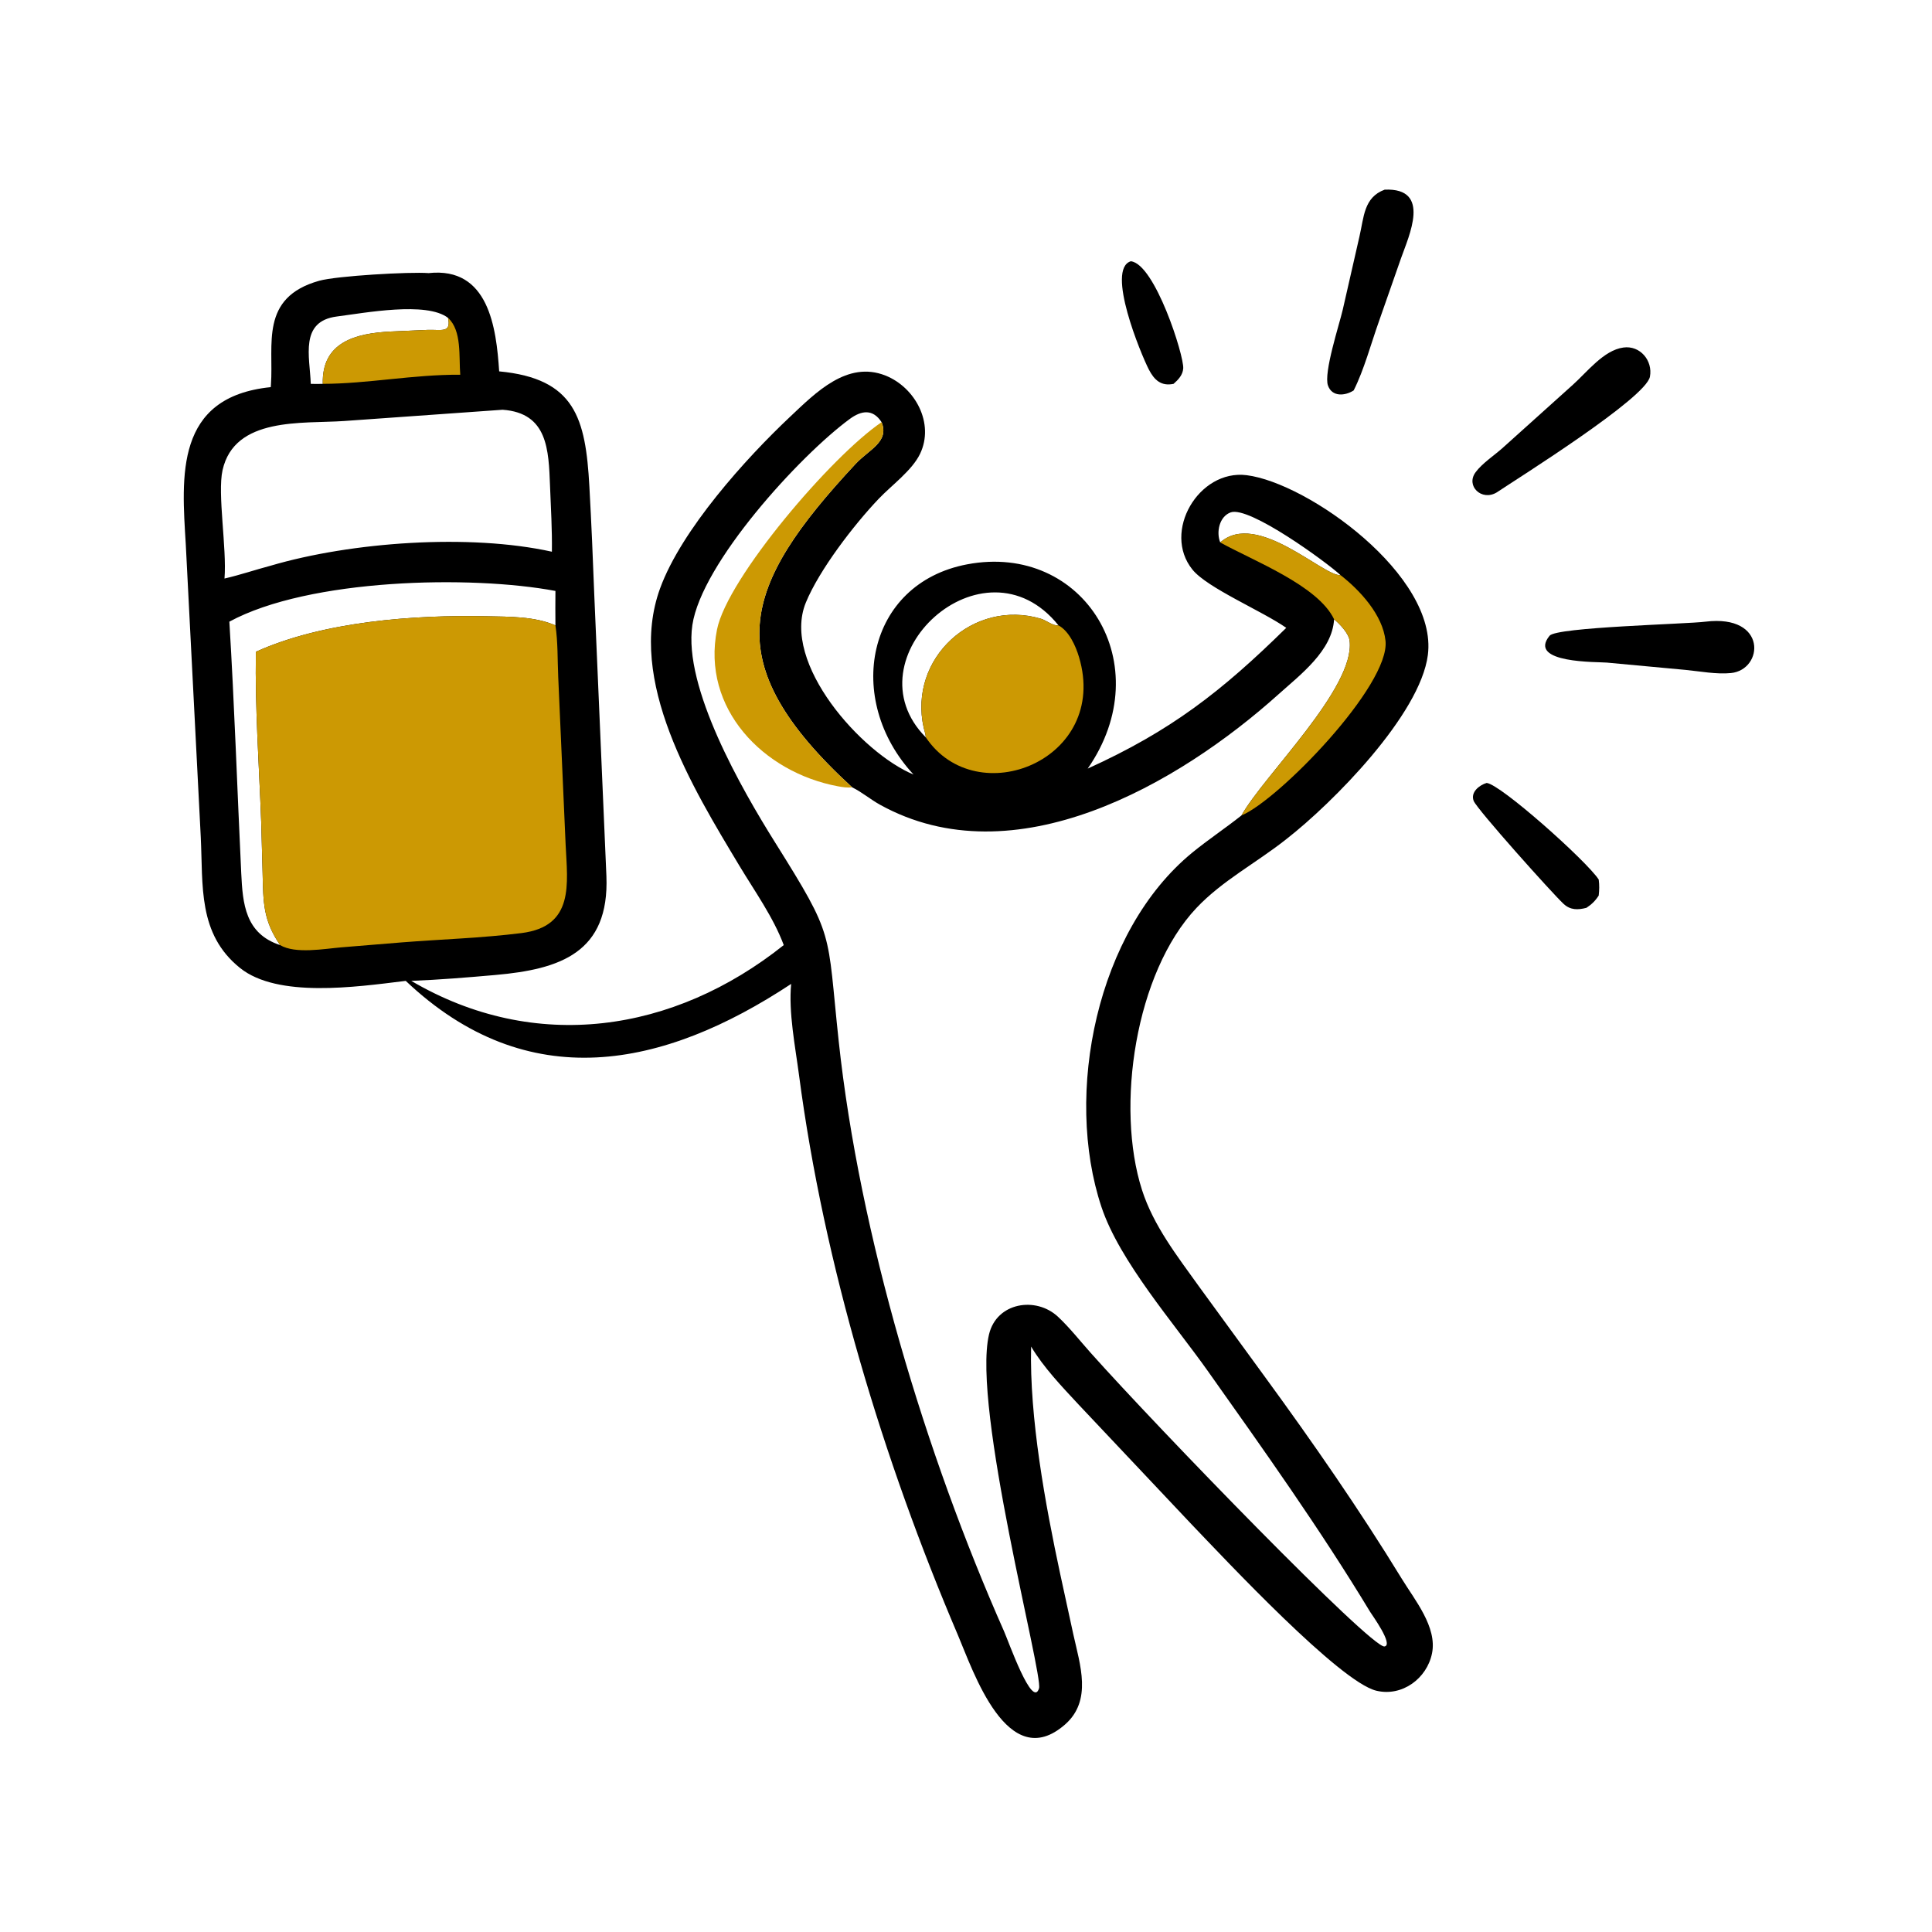
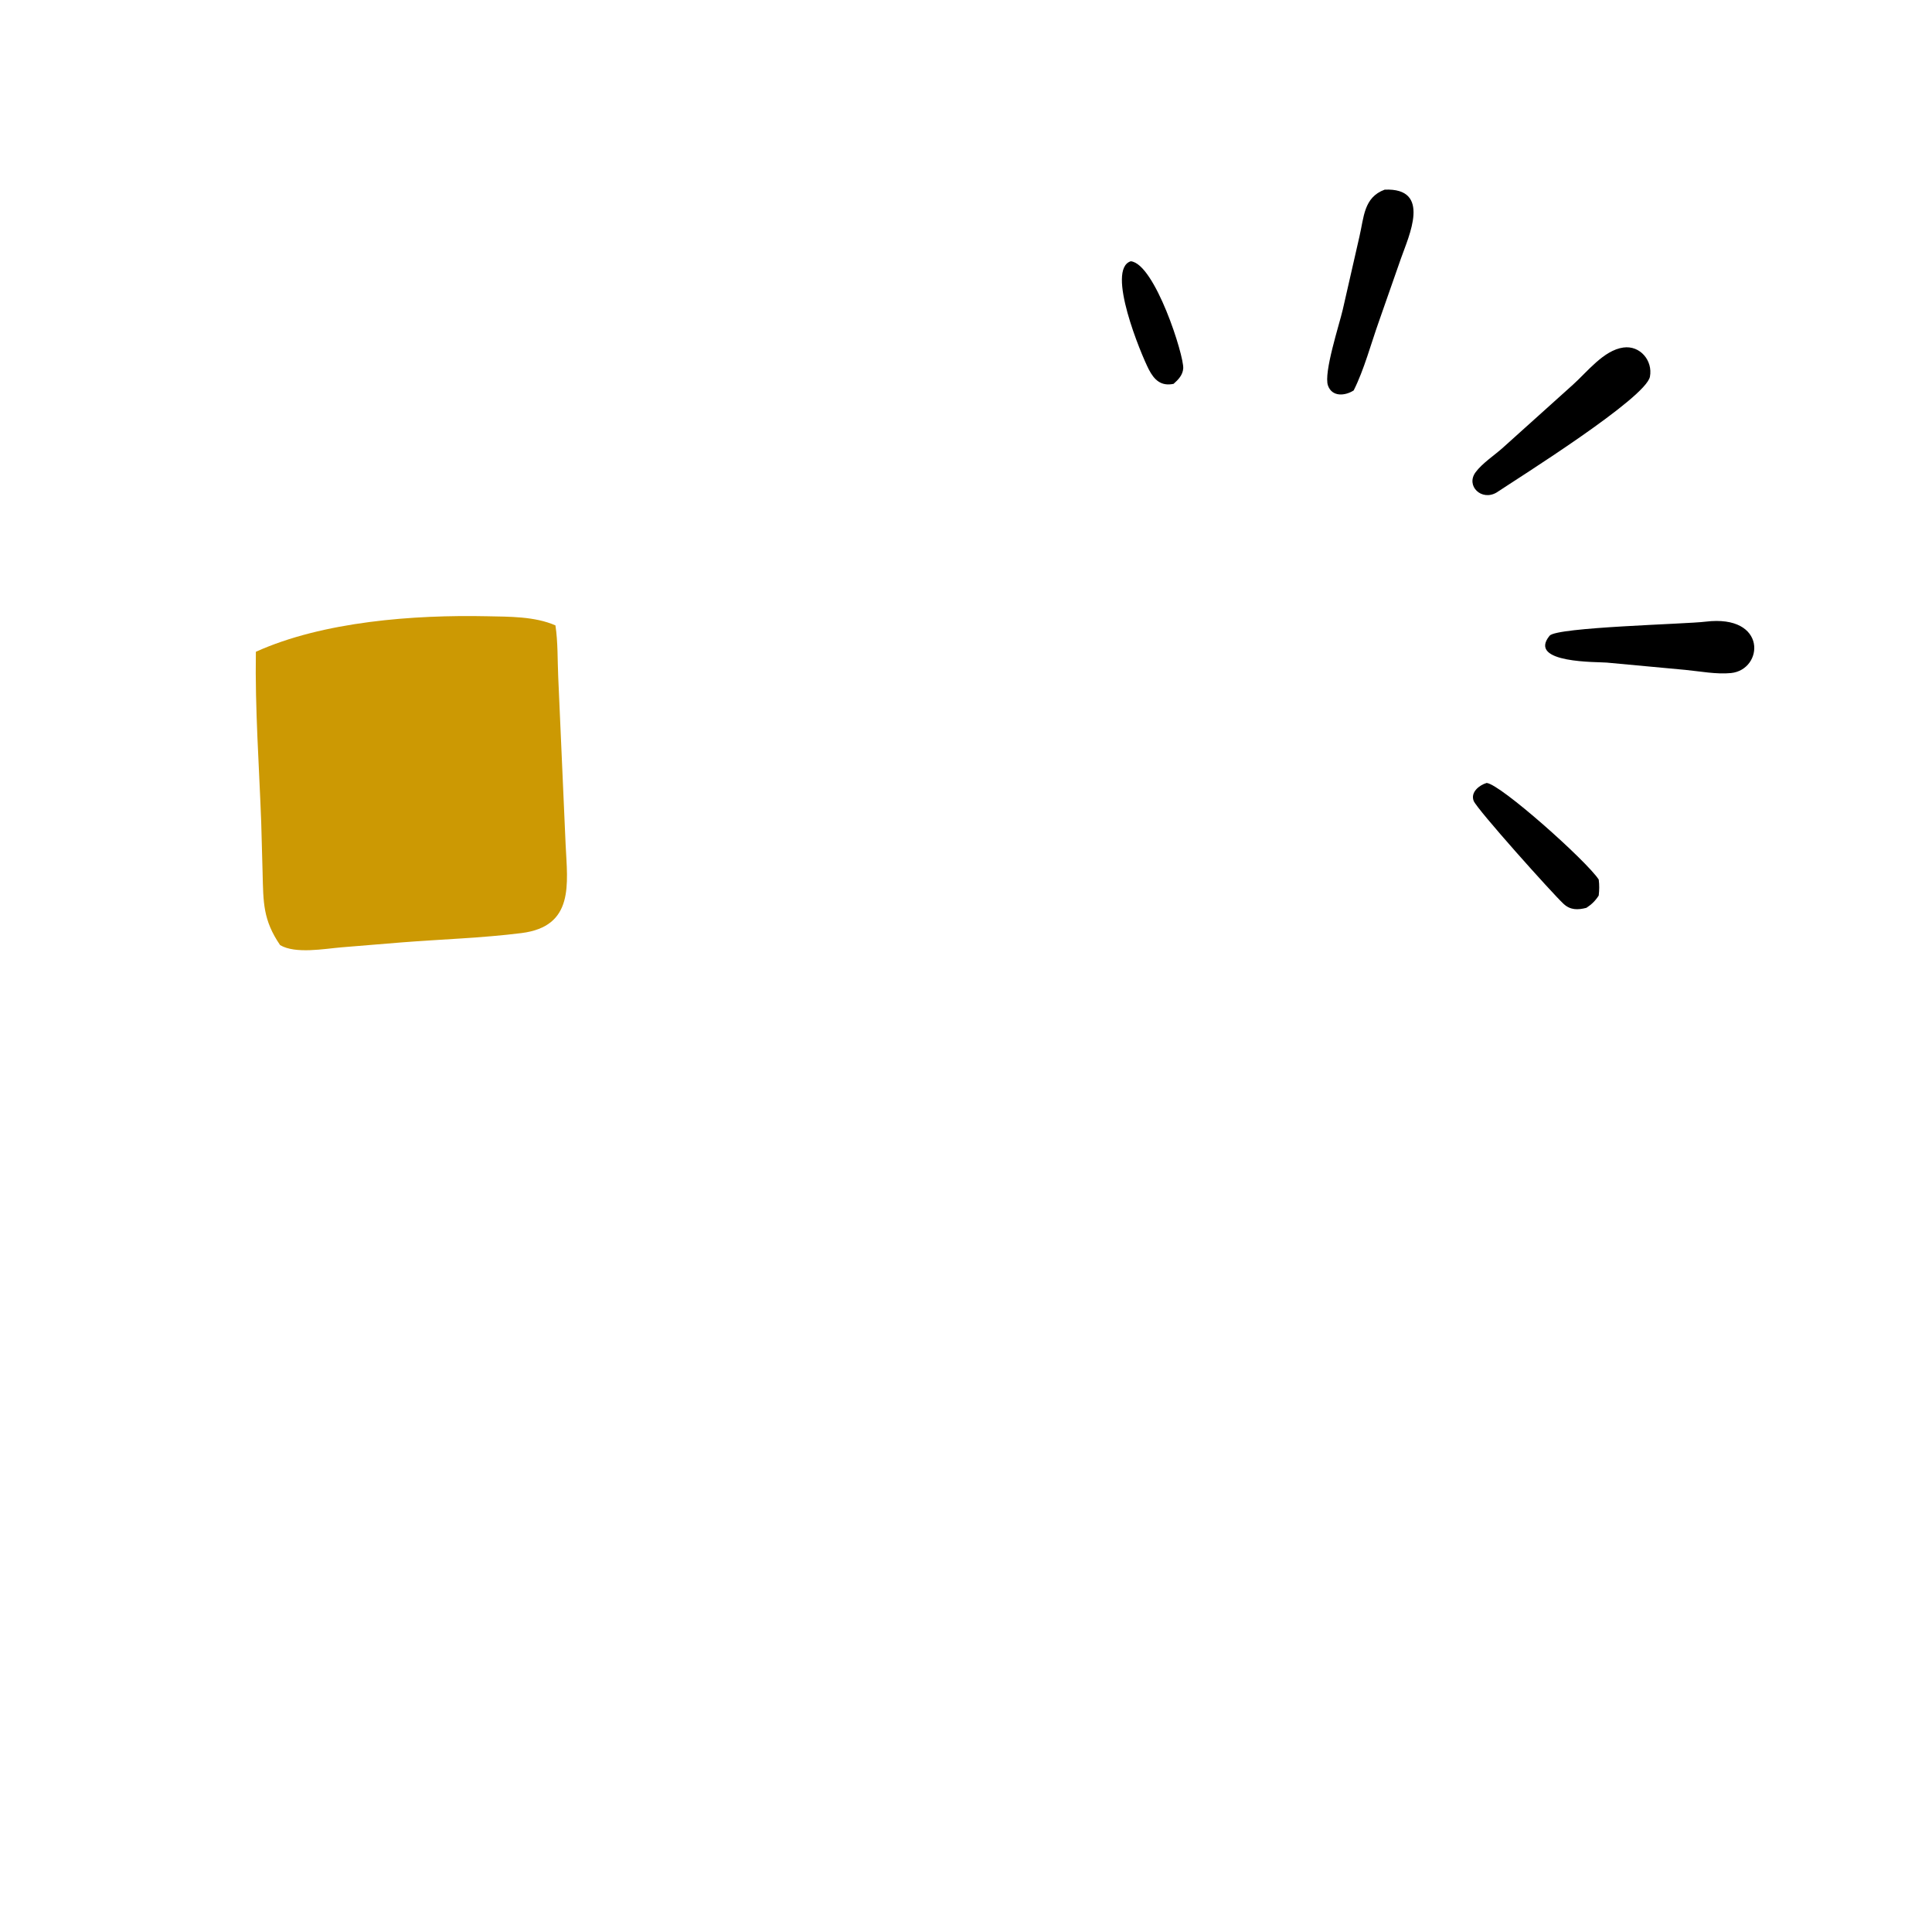
<svg xmlns="http://www.w3.org/2000/svg" width="1024" height="1024">
  <path transform="scale(2 2)" d="M299.669 69.237C306.044 69.869 313.821 94.29 313.567 97.643C313.433 99.404 312.263 100.614 311.009 101.723C307.732 102.408 305.899 100.732 304.445 97.906C302.374 93.876 293.013 71.341 299.669 69.237Z" />
  <path transform="scale(2 2)" d="M393.967 207.492C397.56 207.729 420.444 228.131 423.677 233.088C423.869 234.568 423.837 235.849 423.677 237.323C422.781 238.731 421.813 239.665 420.419 240.583C418.13 241.176 416.17 241.209 414.361 239.532C411.407 236.795 391.375 214.419 390.537 212.245C389.642 209.927 392.048 208.064 393.967 207.492Z" />
  <path transform="scale(2 2)" d="M451.98 164.748C468.466 162.744 467.38 177.502 458.718 178.366C454.881 178.749 450.508 177.899 446.648 177.528L425.812 175.594C423.62 175.375 404.612 175.866 410.659 168.471C412.533 166.178 446.966 165.4 451.98 164.748Z" />
  <path transform="scale(2 2)" d="M366.953 50.261C379.475 49.718 373.329 62.598 371.285 68.442L365.445 85.132C363.371 90.942 361.467 98.091 358.736 103.468C356.49 104.918 353.024 105.257 351.928 102.175C350.724 98.786 354.978 85.867 355.851 82.036L360.264 62.691C361.464 57.6 361.384 52.304 366.953 50.261Z" />
  <path transform="scale(2 2)" d="M430.204 92.099C434.654 91.471 438.05 95.586 437.251 99.822C436.175 105.523 402.324 126.701 396.606 130.521C392.641 132.871 388.359 128.768 391.059 125.131C392.852 122.715 396.123 120.612 398.379 118.557L416.853 101.942C420.577 98.616 425 92.803 430.204 92.099Z" />
-   <path transform="scale(2 2)" d="M113.587 72.376C129.505 70.65 131.524 86.839 132.285 98.416C152.391 100.313 155.188 110.811 156.189 128.861C156.725 138.537 157.138 148.221 157.5 157.905L160.706 232.187C161.502 252.42 148.55 256.863 131.276 258.382C123.858 259.035 116.429 259.65 108.986 259.941C141.806 279.216 178.552 273.702 207.703 250.459C204.961 243.101 200.005 236.188 195.962 229.459C183.56 208.815 166.045 180.329 174.924 155.945C180.594 140.376 197.697 121.444 209.362 110.466C216.126 104.1 224.502 95.486 234.666 99.529C242.546 102.663 247.694 112.211 243.829 120.263C241.703 124.692 236.29 128.589 232.864 132.188C226.297 139.086 217.129 151.006 213.562 159.677C206.94 175.773 228.445 199.627 242.094 205.258C223.666 185.419 229.556 154.617 256.3 149.556C287.314 143.686 307.344 176.214 288.255 203.684C310.287 193.695 323.657 183.302 340.872 166.385C334.47 161.902 319.958 155.84 316.012 150.951C307.927 140.936 317.662 124.345 330.359 125.928C346.619 127.955 381.096 152.547 378.397 173.579C376.371 189.36 353.198 212.808 340.872 222.396C333.085 228.586 323.958 233.331 317.084 240.605C300.853 257.783 295.576 293.329 302.643 315.352C305.682 324.823 311.964 332.848 317.676 340.833L335.223 364.894C347.973 382.353 360.28 400.08 371.568 418.52C374.935 424.021 380.889 431.193 379.505 438.128C378.168 444.824 371.564 449.702 364.737 448.054C355.006 445.705 324.9 413.477 315.715 403.9L285.847 372.23C281.445 367.492 276.575 362.419 273.255 356.853C272.785 375.718 277.028 398.734 280.971 417.155L284.453 433.168C286.203 441.143 289.524 450.644 282.242 457.016C266.989 470.363 257.824 442.616 253.889 433.397C234.071 386.963 218.348 335.07 211.75 284.929C210.759 277.395 208.938 268.255 209.666 260.747C175.762 283.145 139.869 290.576 107.523 259.941L107.046 260.001C94.237 261.572 73.609 264.502 63.657 256.559C52.34 247.527 53.84 234.659 53.203 221.804L49.233 144.248C48.143 126.238 46.271 105.178 71.753 102.595L71.802 101.902C72.573 91.357 68.746 78.852 84.58 74.409C89.229 73.104 108.568 71.994 113.587 72.376ZM328.996 216.105C334.894 205.517 359.182 182.3 357.663 169.806C357.422 167.825 355.04 165.345 353.543 164.109C353.086 172.448 344.593 178.807 338.853 183.965C312.228 207.897 268.778 232.94 233.208 213.26C230.672 211.856 228.442 209.932 225.828 208.65C189.585 175.398 196.444 155.475 226.716 122.963C230.356 119.054 235.724 117.132 233.63 111.881C231.325 108.315 228.3 108.748 225.185 111.037C211.895 120.802 185.931 149.203 183.482 165.654C181.026 182.155 196.614 209.213 205.353 223.166C221.397 248.784 219.07 246.157 222.265 275.921C227.781 327.296 245.341 385.495 266.066 432.271C267.309 435.076 273.618 453.024 275.353 447.427C276.472 443.819 257.557 373.023 262.091 353.666C264.09 345.131 274.537 343.476 280.394 348.967C283.497 351.875 286.228 355.364 289.064 358.542C306.905 378.532 363.455 436.896 366.903 436.328C369.384 435.919 363.585 427.961 363.102 427.162C349.82 405.194 334.863 384.198 320.033 363.264C311.119 350.68 296.689 334.225 291.904 319.877C281.894 289.866 290.621 246.723 315.946 225.969C320.156 222.52 324.728 219.495 328.996 216.105ZM133.187 108.589L91.162 111.575C80.181 112.335 62.15 110.368 58.974 124.614C57.586 130.84 60.142 145.293 59.493 153.318C63.64 152.365 67.648 150.997 71.753 149.907C93.166 143.61 124.419 141.377 146.258 146.209C146.34 140.359 145.993 134.604 145.763 128.763C145.389 119.256 145.197 109.434 133.187 108.589ZM60.782 164.748C62.137 186.947 62.863 209.146 63.927 231.352C64.318 239.516 64.969 247.407 74.229 250.459C69.697 243.818 69.785 239.179 69.593 231.376L69.227 218.002C68.671 202.849 67.564 187.913 67.809 172.728C85.622 164.677 109.719 162.905 129.064 163.312C134.973 163.437 141.706 163.331 147.195 165.732C147.181 162.69 147.152 159.647 147.195 156.605C124.821 152.395 81.915 153.298 60.782 164.748ZM245.349 195.407C245.302 194.565 244.976 193.693 244.79 192.865C240.647 174.417 257.972 158.633 275.872 163.976C277.247 164.386 279.106 165.934 280.511 165.732C260.665 140.996 224.579 174.497 245.349 195.407ZM82.358 101.723C83.418 101.742 84.479 101.78 85.539 101.723C85.247 90.658 94.217 88.312 103.601 87.854L113.24 87.427C116.984 87.289 119.61 88.368 118.737 84.245C113.054 79.826 96.613 82.94 89.291 83.872C79.33 85.139 82.102 94.541 82.358 101.723ZM323.374 143.75C333.088 135.154 350.737 152.814 355.258 152.419C351.532 148.949 331.042 134.026 326.154 135.784C323.098 136.884 322.282 141.051 323.374 143.75Z" />
-   <path fill="#CC9903" transform="scale(2 2)" d="M118.737 84.245C122.451 87.614 121.574 94.604 121.972 99.307C109.591 99.225 97.356 101.709 85.539 101.723C85.247 90.658 94.217 88.312 103.601 87.854L113.24 87.427C116.984 87.289 119.61 88.368 118.737 84.245Z" />
-   <path fill="#CC9903" transform="scale(2 2)" d="M323.374 143.75C333.088 135.154 350.737 152.814 355.258 152.419C360.437 156.451 366.456 162.974 367.177 169.83C368.418 181.628 338.769 212.076 328.996 216.105C334.894 205.517 359.182 182.3 357.663 169.806C357.422 167.825 355.04 165.345 353.543 164.109C349.25 155.099 331.882 148.512 323.374 143.75Z" />
-   <path fill="#CC9903" transform="scale(2 2)" d="M245.349 195.407C245.302 194.565 244.976 193.693 244.79 192.865C240.647 174.417 257.972 158.633 275.872 163.976C277.247 164.386 279.106 165.934 280.511 165.732C283.317 167.246 285.072 171.18 285.953 174.14C294.053 201.339 258.863 215.511 245.349 195.407Z" />
  <path fill="#CC9903" transform="scale(2 2)" d="M67.809 172.728C85.622 164.677 109.719 162.905 129.064 163.312C134.973 163.437 141.706 163.331 147.195 165.732C147.876 170.177 147.729 174.899 147.935 179.401L149.897 223.824C150.389 234.228 152.275 245.505 138.197 247.275C127.705 248.594 116.957 248.916 106.408 249.748L90.503 251.053C86.032 251.423 78.279 252.877 74.229 250.459C69.697 243.818 69.785 239.179 69.593 231.376L69.227 218.002C68.671 202.849 67.564 187.913 67.809 172.728Z" />
-   <path fill="#CC9903" transform="scale(2 2)" d="M233.63 111.881C235.724 117.132 230.356 119.054 226.716 122.963C196.444 155.475 189.585 175.398 225.828 208.65C224.582 208.808 223.253 208.599 222.023 208.369C202.293 204.68 185.82 187.767 190.02 166.811C192.756 153.161 220.424 120.795 233.63 111.881Z" />
</svg>